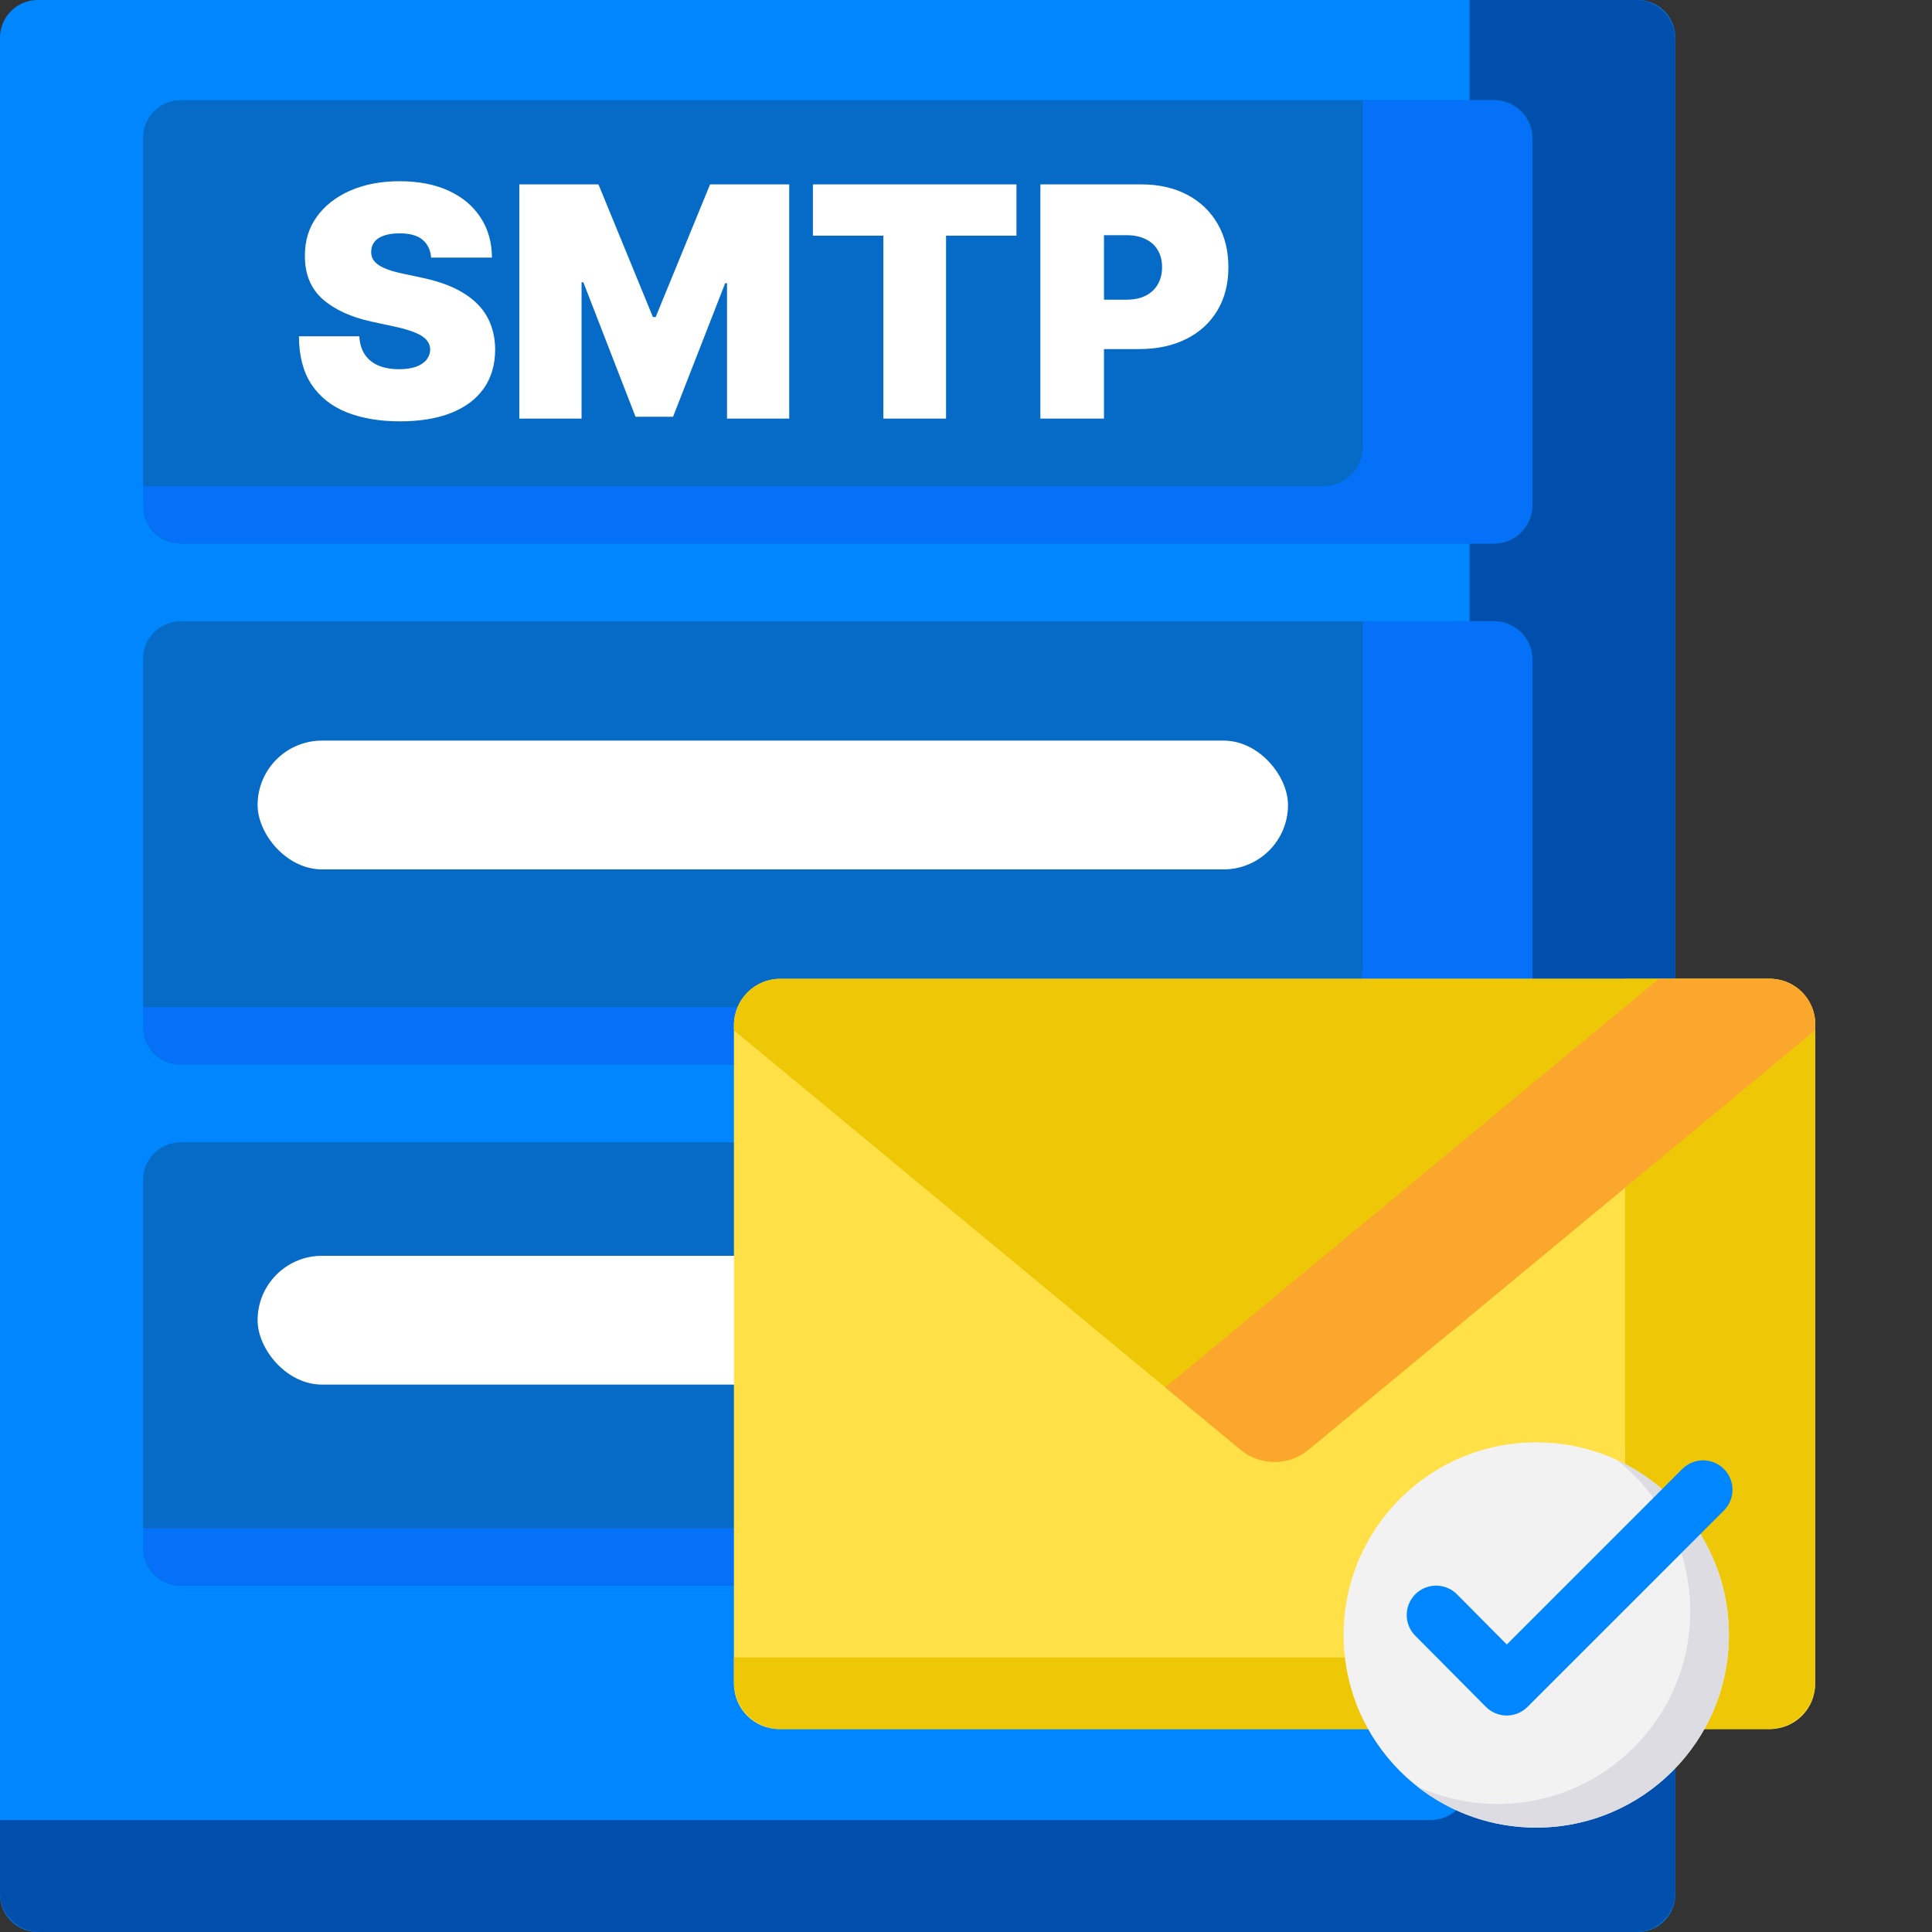
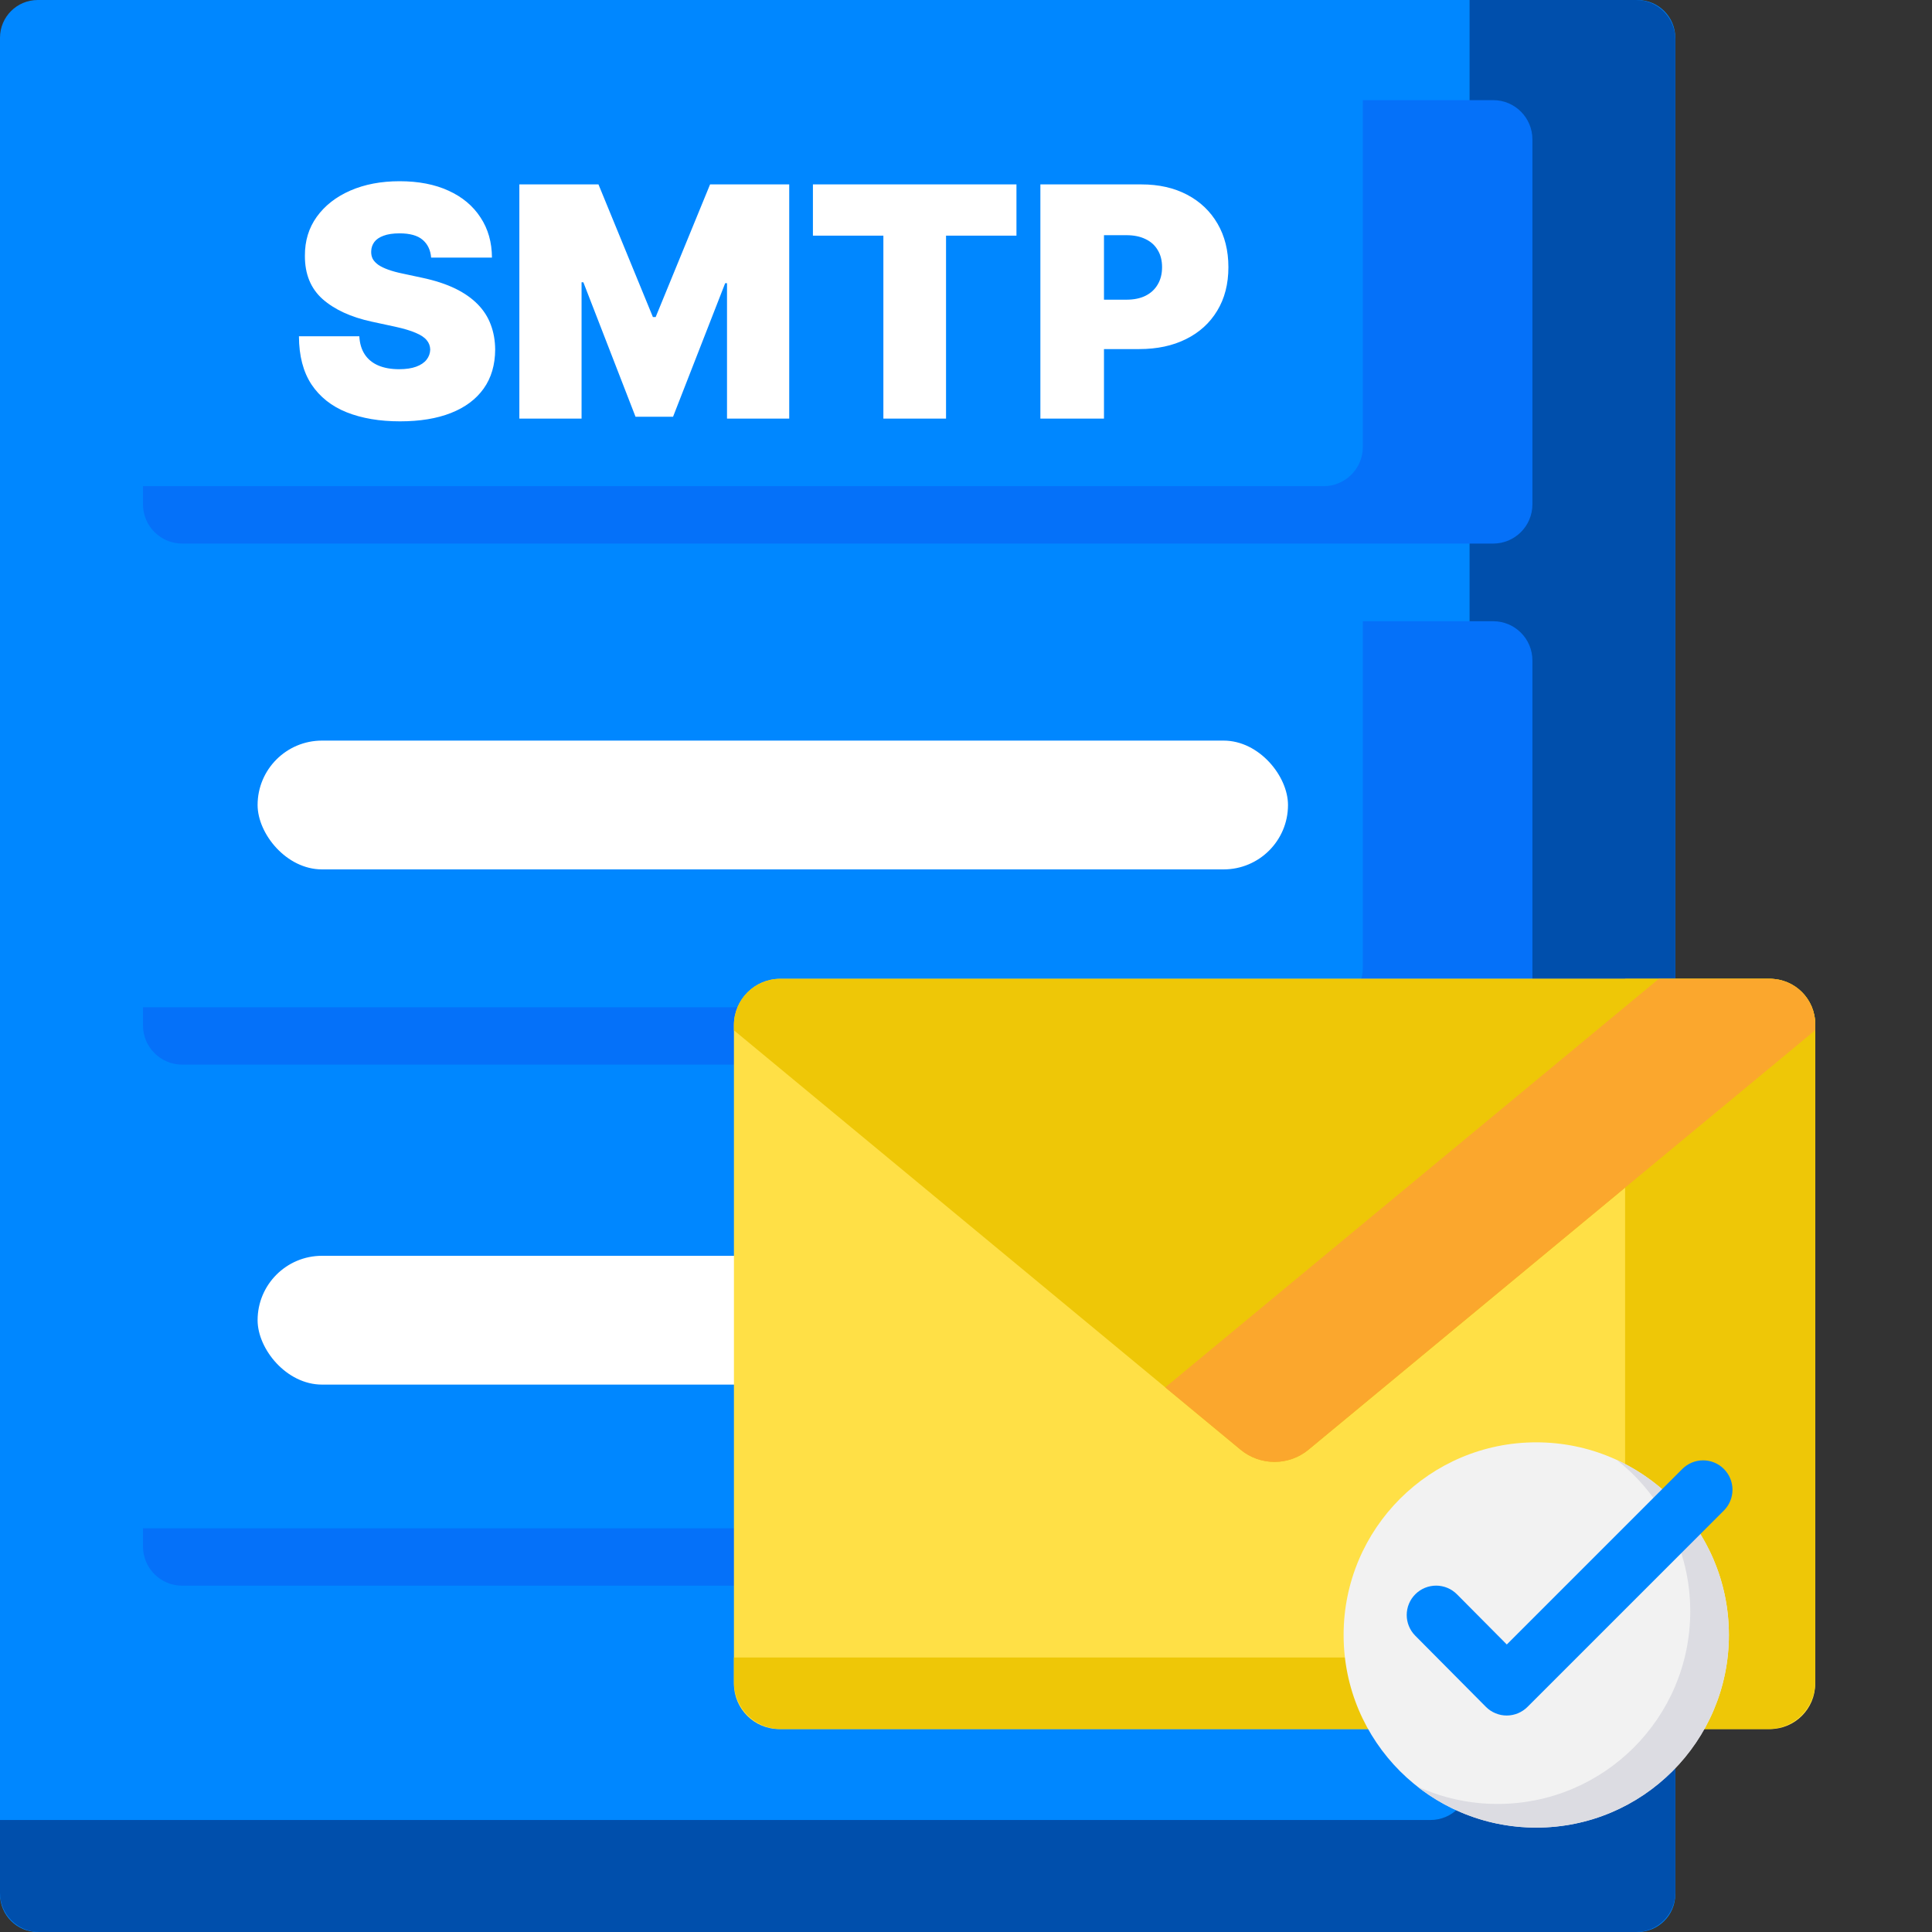
<svg xmlns="http://www.w3.org/2000/svg" width="60" height="60" viewBox="0 0 60 60" fill="none">
  <rect x="0" y="0" width="60" height="60" fill="#333333" stroke="none" />
  <path d="M50.856 60H1.172C0.525 60 0 59.475 0 58.828V1.172C0 0.525 0.525 0 1.172 0H50.856C51.503 0 52.028 0.525 52.028 1.172V58.828C52.028 59.475 51.503 60 50.856 60Z" fill="#0087FF" />
  <path d="M50.811 0H45.639V55.305C45.639 55.977 45.094 56.522 44.422 56.522H0V58.783C0 59.455 0.545 60 1.217 60H50.811C51.483 60 52.028 59.455 52.028 58.783V1.217C52.028 0.545 51.483 0 50.811 0Z" fill="#004FAC" />
-   <path d="M46.418 16.881H5.613C4.966 16.881 4.441 16.356 4.441 15.709V4.282C4.441 3.635 4.966 3.11 5.613 3.11H46.418C47.065 3.11 47.59 3.635 47.59 4.282V15.709C47.59 16.356 47.065 16.881 46.418 16.881V16.881ZM46.418 33.063H5.613C4.966 33.063 4.441 32.538 4.441 31.891V20.465C4.441 19.817 4.966 19.293 5.613 19.293H46.418C47.065 19.293 47.59 19.817 47.59 20.465V31.891C47.59 32.538 47.065 33.063 46.418 33.063ZM46.418 49.245H5.613C4.966 49.245 4.441 48.721 4.441 48.074V36.647C4.441 35.999 4.966 35.475 5.613 35.475H46.418C47.065 35.475 47.59 35.999 47.59 36.647V48.074C47.59 48.721 47.065 49.245 46.418 49.245Z" fill="#066BC6" />
  <path d="M46.373 3.11H42.324V13.882C42.324 14.553 41.779 15.098 41.107 15.098H4.441V15.664C4.441 16.336 4.986 16.881 5.658 16.881H46.373C47.045 16.881 47.59 16.336 47.59 15.664V4.327C47.59 3.655 47.045 3.11 46.373 3.11H46.373ZM46.373 19.293H42.324V30.064C42.324 30.735 41.779 31.281 41.107 31.281H4.441V31.846C4.441 32.518 4.986 33.063 5.658 33.063H46.373C47.045 33.063 47.59 32.518 47.59 31.846V20.509C47.59 19.837 47.045 19.293 46.373 19.293H46.373ZM46.373 35.475H42.324V46.246C42.324 46.918 41.779 47.463 41.107 47.463H4.441V48.029C4.441 48.7 4.986 49.245 5.658 49.245H46.373C47.045 49.245 47.59 48.7 47.59 48.029V36.691C47.59 36.019 47.045 35.475 46.373 35.475H46.373Z" fill="#0571F9" />
  <rect x="8" y="39" width="32" height="4" rx="2" fill="white" />
  <path d="M54.966 53.698H24.199C23.422 53.698 22.793 53.068 22.793 52.291V31.835C22.793 31.042 23.436 30.398 24.229 30.398H54.966C55.743 30.398 56.373 31.028 56.373 31.805V52.291C56.373 53.068 55.743 53.698 54.966 53.698V53.698Z" fill="#FFE046" />
  <path d="M54.912 30.398H50.469V49.769C50.469 50.712 49.705 51.476 48.762 51.476H22.793V52.238C22.793 53.044 23.447 53.698 24.253 53.698H54.913C55.719 53.698 56.373 53.044 56.373 52.238V31.859C56.373 31.052 55.719 30.399 54.913 30.399L54.912 30.398Z" fill="#EEC707" />
  <path d="M56.373 31.805C56.373 31.028 55.743 30.398 54.966 30.398H24.229C23.436 30.398 22.793 31.042 22.793 31.835V31.997L38.527 45.021C38.824 45.267 39.197 45.401 39.583 45.401C39.968 45.401 40.342 45.267 40.639 45.021L56.373 31.997L56.373 31.805Z" fill="#EEC707" />
  <path d="M54.965 30.398H51.516L36.188 43.086L38.525 45.021C38.822 45.267 39.195 45.401 39.581 45.401C39.966 45.401 40.34 45.267 40.636 45.021L56.371 31.997V31.805C56.371 31.028 55.741 30.398 54.964 30.398H54.965Z" fill="#FBA72D" />
  <path d="M53.692 50.776C53.692 54.08 51.013 56.758 47.709 56.758C44.405 56.758 41.727 54.08 41.727 50.776C41.727 47.471 44.405 44.793 47.709 44.793C51.013 44.793 53.692 47.471 53.692 50.776Z" fill="#F2F2F2" />
  <path d="M50.206 45.337C51.598 46.432 52.492 48.132 52.492 50.041C52.492 53.345 49.813 56.023 46.509 56.023C45.647 56.024 44.795 55.838 44.012 55.478C45.065 56.309 46.367 56.759 47.709 56.757C51.013 56.757 53.692 54.079 53.692 50.775C53.692 48.362 52.263 46.283 50.206 45.337Z" fill="#DCDCE2" />
  <path d="M46.792 53.277H46.791C46.671 53.277 46.552 53.253 46.441 53.206C46.33 53.16 46.23 53.093 46.145 53.007L43.952 50.798C43.597 50.441 43.599 49.863 43.957 49.508C44.042 49.423 44.143 49.357 44.254 49.311C44.365 49.266 44.484 49.243 44.604 49.243C44.723 49.243 44.842 49.268 44.953 49.314C45.063 49.36 45.163 49.428 45.248 49.513L46.795 51.071L52.246 45.62C52.417 45.449 52.649 45.352 52.891 45.352C53.133 45.352 53.366 45.449 53.537 45.62C53.708 45.791 53.804 46.023 53.804 46.265C53.804 46.507 53.708 46.739 53.537 46.911L47.438 53.009C47.353 53.094 47.252 53.161 47.142 53.207C47.031 53.253 46.912 53.277 46.792 53.277Z" fill="#0087FF" />
  <path d="M13.389 8C13.37 7.763 13.281 7.579 13.123 7.446C12.967 7.313 12.729 7.247 12.409 7.247C12.206 7.247 12.039 7.272 11.908 7.322C11.78 7.369 11.686 7.434 11.624 7.517C11.563 7.6 11.531 7.695 11.528 7.801C11.524 7.889 11.539 7.968 11.575 8.039C11.613 8.108 11.672 8.17 11.752 8.227C11.833 8.282 11.936 8.331 12.061 8.376C12.187 8.421 12.336 8.462 12.508 8.497L13.105 8.625C13.508 8.71 13.852 8.823 14.139 8.962C14.425 9.102 14.659 9.267 14.842 9.456C15.024 9.643 15.158 9.854 15.243 10.088C15.331 10.322 15.376 10.578 15.378 10.855C15.376 11.333 15.256 11.738 15.019 12.07C14.782 12.401 14.444 12.653 14.004 12.826C13.566 12.999 13.039 13.085 12.423 13.085C11.791 13.085 11.24 12.992 10.768 12.805C10.3 12.618 9.935 12.33 9.675 11.942C9.417 11.551 9.286 11.052 9.284 10.443H11.159C11.171 10.666 11.227 10.853 11.326 11.004C11.425 11.156 11.565 11.271 11.745 11.349C11.927 11.427 12.144 11.466 12.395 11.466C12.606 11.466 12.782 11.44 12.924 11.388C13.066 11.336 13.174 11.264 13.247 11.171C13.32 11.079 13.358 10.973 13.361 10.855C13.358 10.744 13.322 10.647 13.251 10.564C13.182 10.479 13.068 10.403 12.91 10.337C12.751 10.268 12.537 10.204 12.267 10.145L11.543 9.989C10.899 9.849 10.391 9.616 10.019 9.289C9.65 8.96 9.466 8.511 9.469 7.943C9.466 7.482 9.589 7.078 9.838 6.732C10.089 6.384 10.436 6.113 10.879 5.919C11.324 5.725 11.834 5.628 12.409 5.628C12.996 5.628 13.504 5.726 13.932 5.923C14.361 6.119 14.691 6.396 14.923 6.754C15.158 7.109 15.276 7.524 15.278 8H13.389ZM16.129 5.727H18.586L20.277 9.847H20.362L22.052 5.727H24.51V13H22.578V8.795H22.521L20.902 12.943H19.737L18.117 8.767H18.061V13H16.129V5.727ZM25.246 7.318V5.727H31.567V7.318H29.38V13H27.434V7.318H25.246ZM32.31 13V5.727H35.45C35.989 5.727 36.462 5.834 36.867 6.047C37.272 6.26 37.586 6.559 37.811 6.945C38.036 7.331 38.149 7.782 38.149 8.298C38.149 8.819 38.033 9.27 37.801 9.651C37.571 10.032 37.248 10.326 36.831 10.532C36.417 10.738 35.933 10.841 35.379 10.841H33.504V9.307H34.981C35.213 9.307 35.411 9.267 35.574 9.186C35.74 9.103 35.866 8.986 35.954 8.835C36.044 8.683 36.089 8.504 36.089 8.298C36.089 8.09 36.044 7.912 35.954 7.766C35.866 7.616 35.74 7.503 35.574 7.425C35.411 7.344 35.213 7.304 34.981 7.304H34.285V13H32.31Z" fill="white" />
  <rect x="8" y="23" width="32" height="4" rx="2" fill="white" />
</svg>